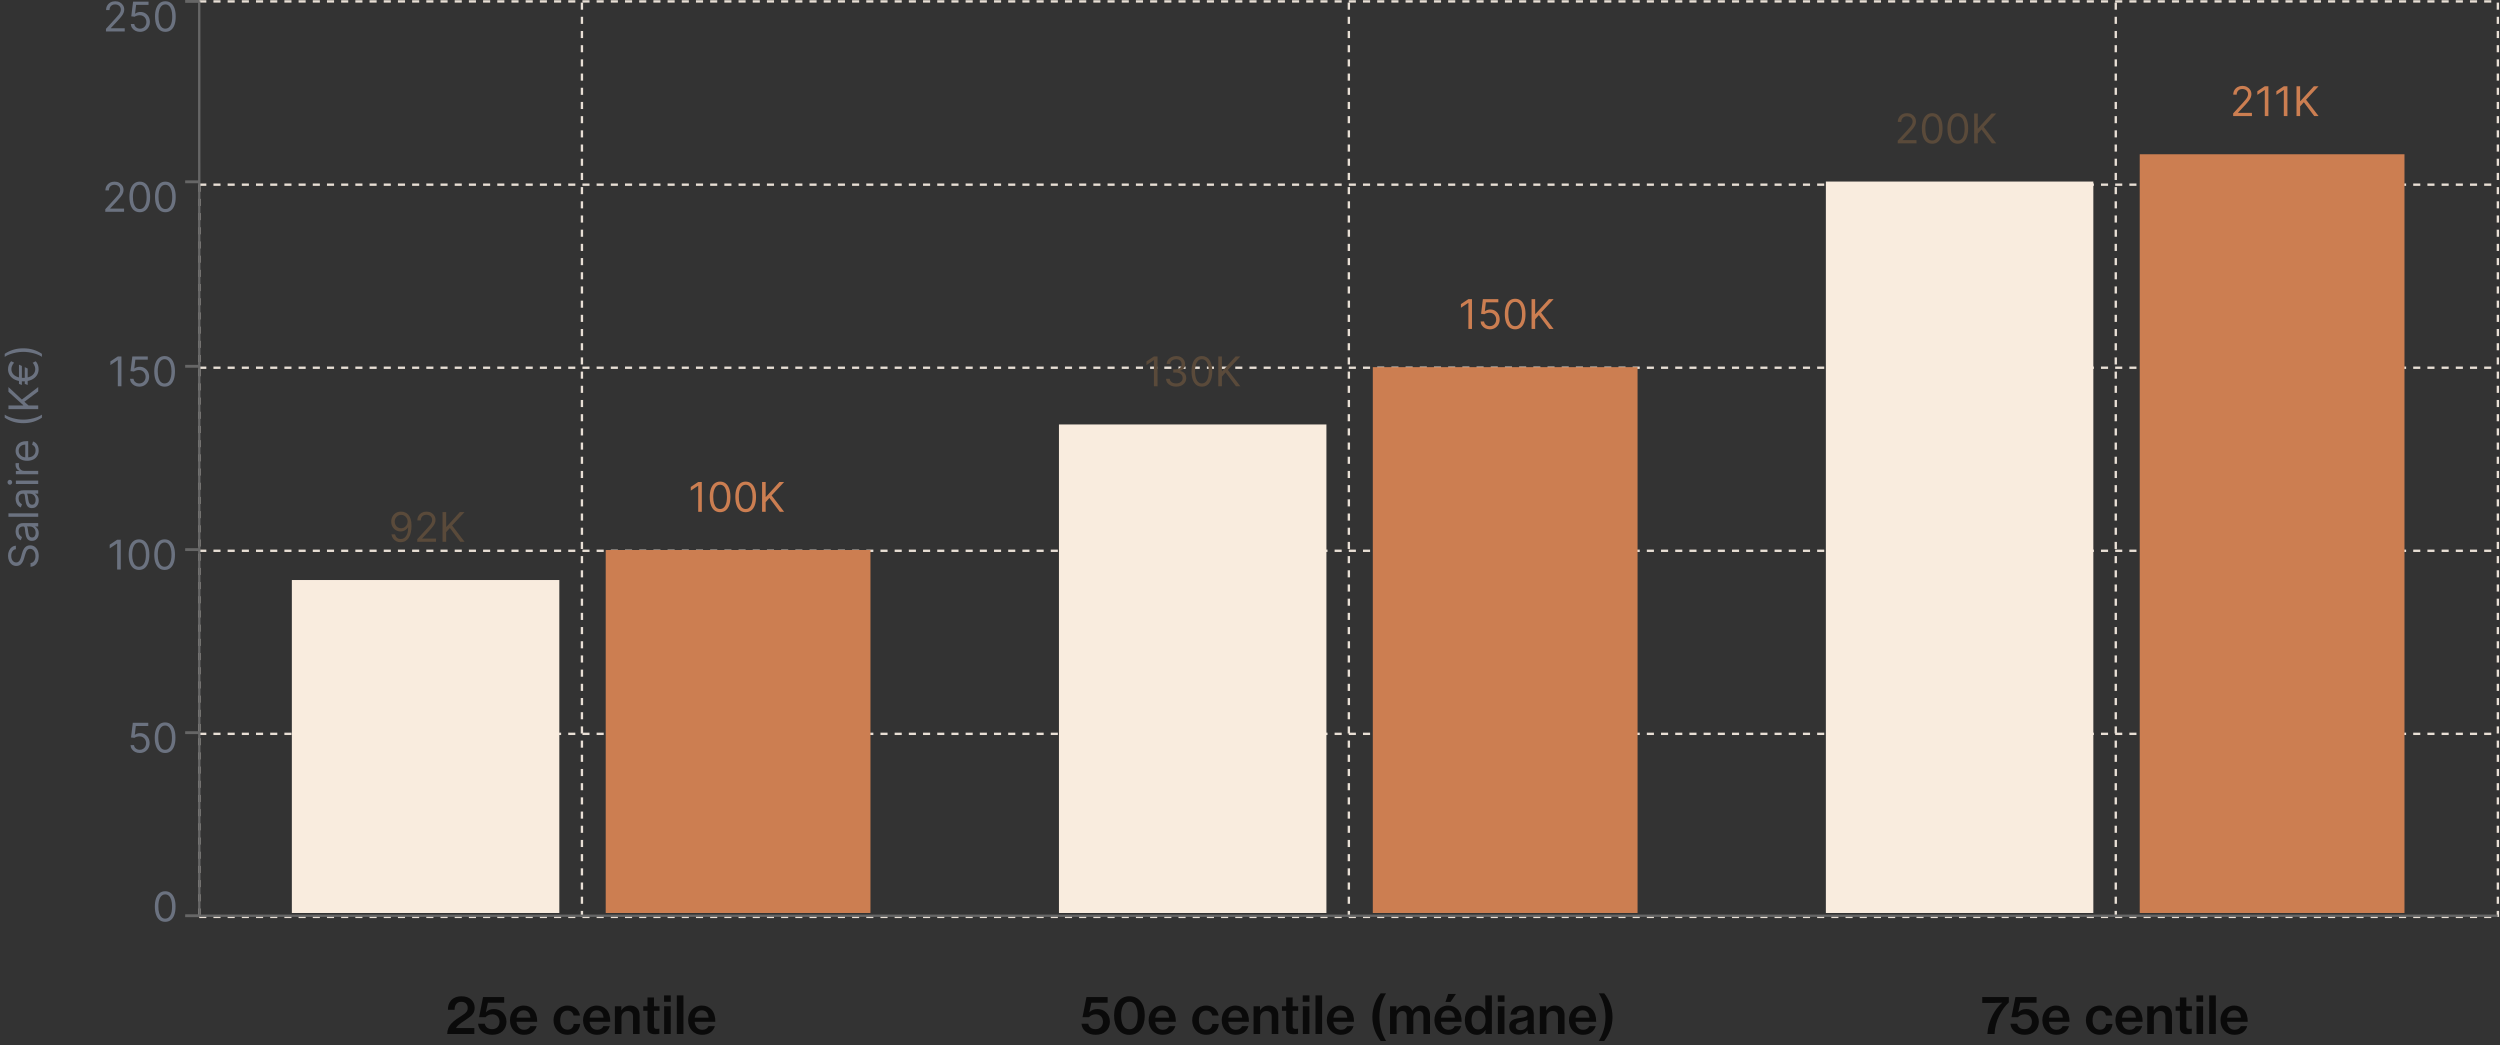
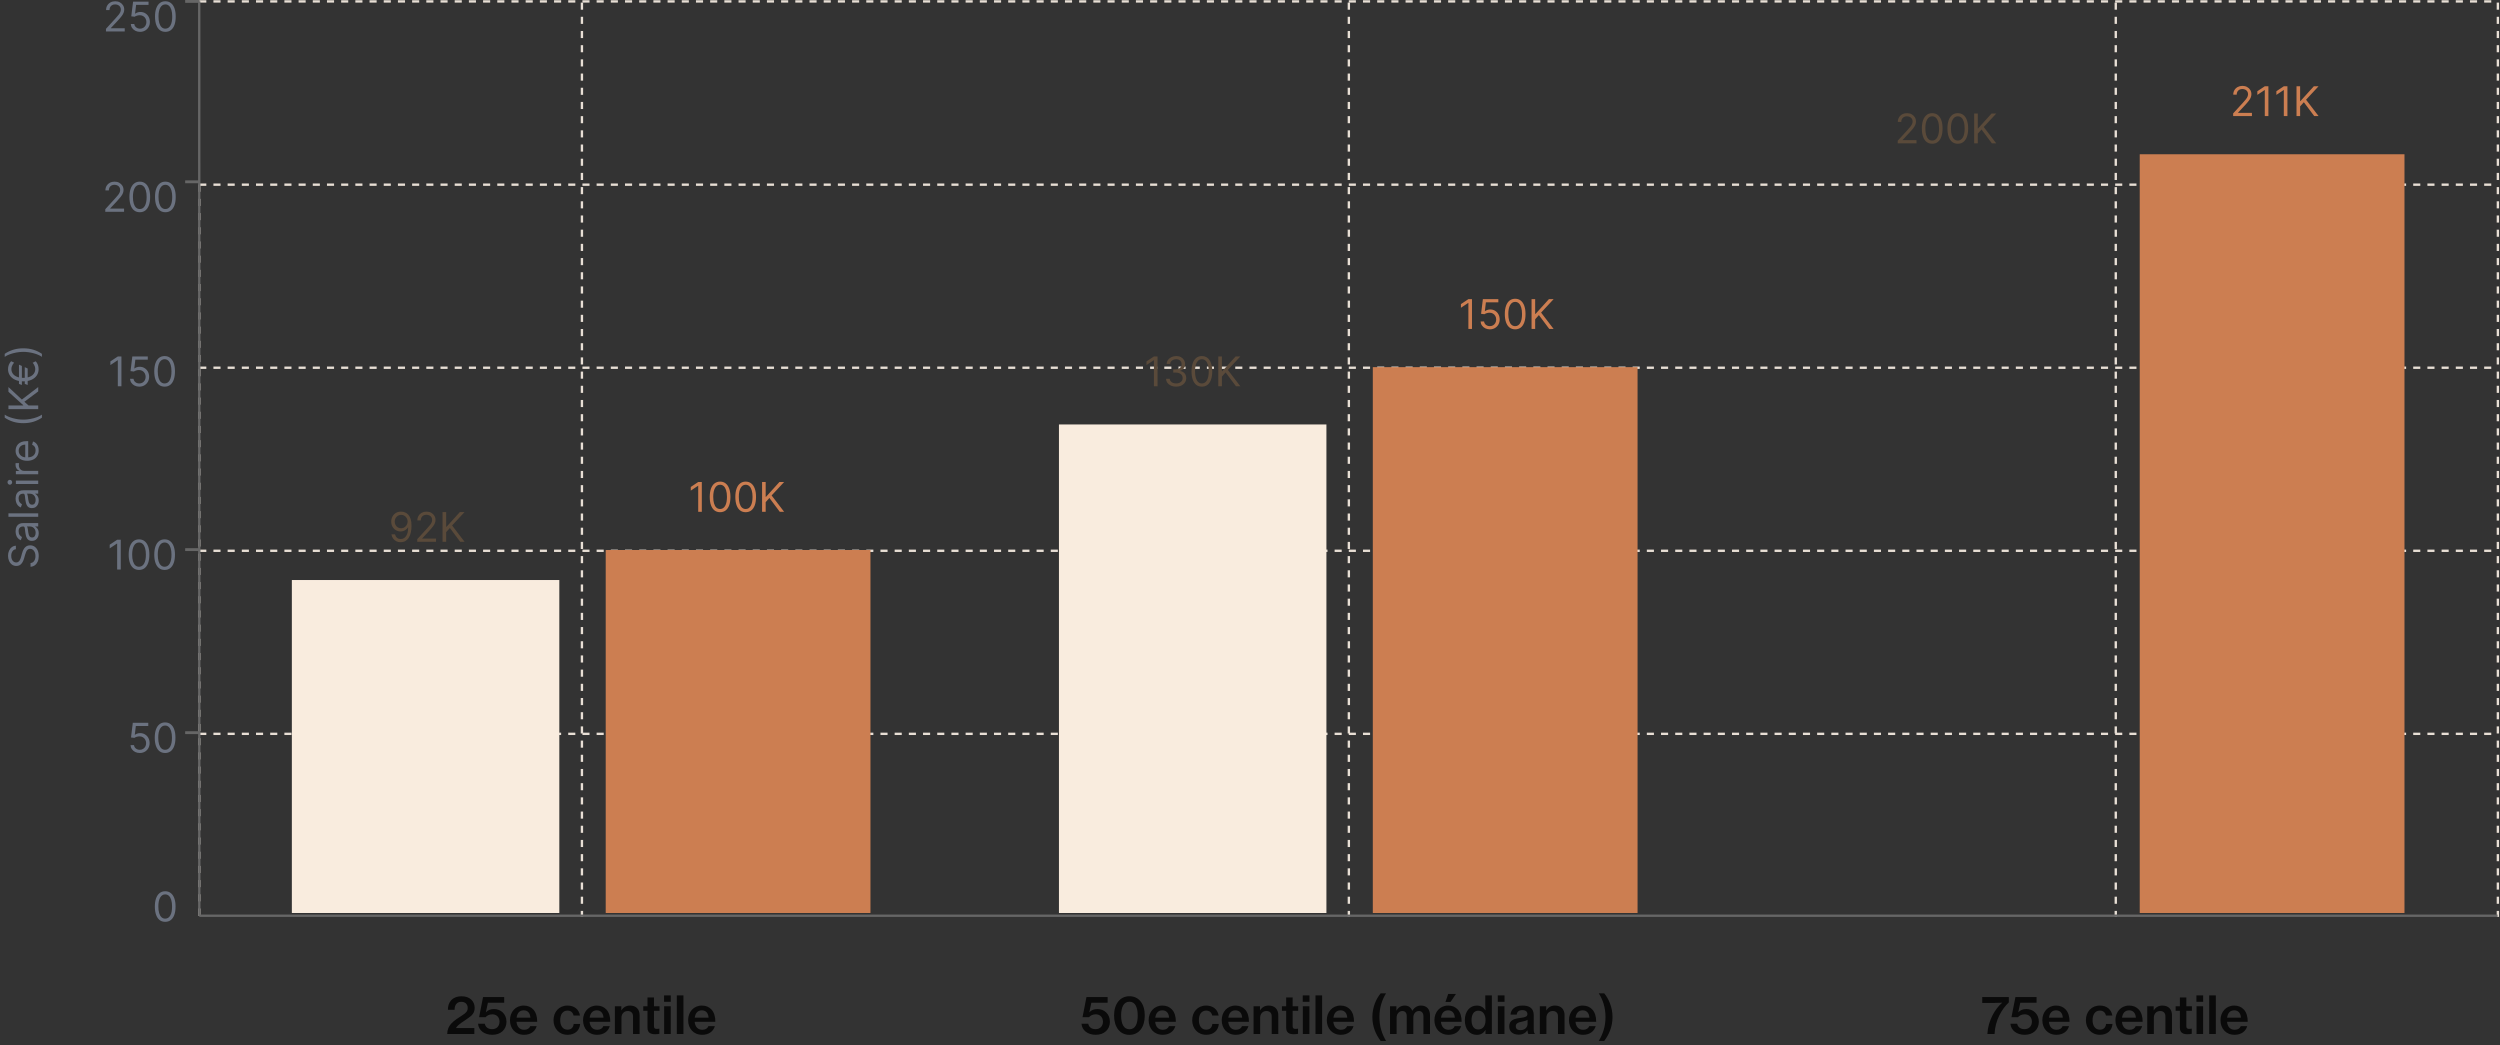
<svg xmlns="http://www.w3.org/2000/svg" width="916" height="383" viewBox="0 0 916 383" fill="none">
  <rect x="0" y="0" width="916" height="383" fill="#333333" stroke="none" />
-   <path d="M73 335.951H915.092" stroke="#E8DFD5" stroke-width="0.865" stroke-dasharray="2.6 2.6" />
  <path d="M73 268.878H915.092" stroke="#E8DFD5" stroke-width="0.865" stroke-dasharray="2.6 2.6" />
  <path d="M73 201.806H915.092" stroke="#E8DFD5" stroke-width="0.865" stroke-dasharray="2.6 2.6" />
  <path d="M73 134.733H915.092" stroke="#E8DFD5" stroke-width="0.865" stroke-dasharray="2.6 2.6" />
  <path d="M73 67.661H915.092" stroke="#E8DFD5" stroke-width="0.865" stroke-dasharray="2.6 2.6" />
  <path d="M73 0.521H915.092" stroke="#E8DFD5" stroke-width="0.865" stroke-dasharray="2.6 2.6" />
  <path d="M213.22 0.951V335.951" stroke="#E8DFD5" stroke-width="0.865" stroke-dasharray="2.6 2.6" />
  <path d="M494.22 0.951V335.951" stroke="#E8DFD5" stroke-width="0.865" stroke-dasharray="2.6 2.6" />
  <path d="M775.22 0.951V335.951" stroke="#E8DFD5" stroke-width="0.865" stroke-dasharray="2.6 2.6" />
  <path d="M73 67.661V335.951" stroke="#E8DFD5" stroke-width="0.865" stroke-dasharray="2.6 2.6" />
  <path d="M915.22 0.951V335.951" stroke="#E8DFD5" stroke-width="0.865" stroke-dasharray="2.6 2.6" />
  <path d="M73.024 335.52H915.116" stroke="#666666" stroke-width="0.865" />
  <path d="M73 0.521L73.024 335.521" stroke="#666666" stroke-width="0.865" />
-   <path d="M67.847 335.521H73.024" stroke="#666666" stroke-width="1.041" />
  <path d="M60.532 337.761C59.729 337.761 59.046 337.543 58.481 337.106C57.916 336.666 57.485 336.028 57.187 335.194C56.888 334.356 56.739 333.344 56.739 332.158C56.739 330.979 56.888 329.972 57.187 329.138C57.488 328.299 57.922 327.66 58.486 327.22C59.054 326.776 59.736 326.554 60.532 326.554C61.327 326.554 62.007 326.776 62.572 327.22C63.14 327.66 63.573 328.299 63.872 329.138C64.173 329.972 64.324 330.979 64.324 332.158C64.324 333.344 64.175 334.356 63.877 335.194C63.579 336.028 63.147 336.666 62.583 337.106C62.018 337.543 61.334 337.761 60.532 337.761ZM60.532 336.59C61.327 336.59 61.945 336.206 62.385 335.439C62.826 334.672 63.046 333.578 63.046 332.158C63.046 331.213 62.945 330.409 62.742 329.745C62.544 329.081 62.256 328.575 61.879 328.227C61.507 327.879 61.057 327.705 60.532 327.705C59.743 327.705 59.127 328.093 58.683 328.871C58.239 329.645 58.017 330.741 58.017 332.158C58.017 333.102 58.117 333.905 58.316 334.565C58.515 335.226 58.801 335.728 59.173 336.073C59.55 336.417 60.003 336.59 60.532 336.59Z" fill="#6B7280" />
  <path d="M67.847 268.448H73.024" stroke="#666666" stroke-width="1.041" />
  <path d="M51.217 275.898C50.592 275.898 50.029 275.774 49.529 275.525C49.028 275.277 48.627 274.936 48.325 274.503C48.023 274.069 47.858 273.576 47.829 273.022H49.108C49.157 273.515 49.381 273.924 49.779 274.247C50.18 274.566 50.66 274.726 51.217 274.726C51.664 274.726 52.062 274.622 52.41 274.412C52.762 274.203 53.037 273.915 53.236 273.549C53.438 273.18 53.539 272.763 53.539 272.297C53.539 271.821 53.435 271.397 53.225 271.024C53.019 270.648 52.735 270.351 52.373 270.135C52.011 269.918 51.597 269.808 51.132 269.804C50.798 269.801 50.455 269.852 50.104 269.959C49.752 270.062 49.463 270.195 49.236 270.358L48 270.209L48.66 264.84H54.328V266.012H49.768L49.385 269.229H49.449C49.672 269.052 49.953 268.904 50.29 268.787C50.628 268.67 50.979 268.611 51.345 268.611C52.013 268.611 52.607 268.771 53.129 269.091C53.655 269.407 54.067 269.84 54.365 270.39C54.667 270.941 54.818 271.569 54.818 272.276C54.818 272.972 54.662 273.593 54.349 274.14C54.04 274.684 53.614 275.113 53.071 275.429C52.527 275.742 51.91 275.898 51.217 275.898ZM60.492 275.898C59.69 275.898 59.006 275.68 58.441 275.243C57.877 274.803 57.445 274.165 57.147 273.331C56.849 272.493 56.7 271.481 56.7 270.294C56.7 269.116 56.849 268.109 57.147 267.274C57.449 266.436 57.882 265.797 58.447 265.357C59.015 264.913 59.697 264.691 60.492 264.691C61.288 264.691 61.968 264.913 62.532 265.357C63.1 265.797 63.534 266.436 63.832 267.274C64.134 268.109 64.285 269.116 64.285 270.294C64.285 271.481 64.136 272.493 63.837 273.331C63.539 274.165 63.108 274.803 62.543 275.243C61.978 275.68 61.295 275.898 60.492 275.898ZM60.492 274.726C61.288 274.726 61.906 274.343 62.346 273.576C62.786 272.809 63.006 271.715 63.006 270.294C63.006 269.35 62.905 268.546 62.703 267.881C62.504 267.217 62.216 266.711 61.84 266.363C61.467 266.015 61.018 265.841 60.492 265.841C59.704 265.841 59.088 266.23 58.644 267.008C58.2 267.782 57.978 268.878 57.978 270.294C57.978 271.239 58.077 272.042 58.276 272.702C58.475 273.363 58.761 273.865 59.134 274.21C59.51 274.554 59.963 274.726 60.492 274.726Z" fill="#6B7280" />
  <path d="M67.847 201.376H73.024" stroke="#666666" stroke-width="1.041" />
  <path d="M44.245 197.768V208.677H42.924V199.153H42.86L40.197 200.921V199.579L42.924 197.768H44.245ZM50.94 208.826C50.138 208.826 49.454 208.608 48.89 208.171C48.325 207.73 47.894 207.093 47.595 206.258C47.297 205.42 47.148 204.408 47.148 203.222C47.148 202.043 47.297 201.036 47.595 200.202C47.897 199.364 48.33 198.725 48.895 198.284C49.463 197.84 50.145 197.619 50.94 197.619C51.736 197.619 52.416 197.84 52.981 198.284C53.549 198.725 53.982 199.364 54.28 200.202C54.582 201.036 54.733 202.043 54.733 203.222C54.733 204.408 54.584 205.42 54.286 206.258C53.987 207.093 53.556 207.73 52.991 208.171C52.427 208.608 51.743 208.826 50.94 208.826ZM50.94 207.654C51.736 207.654 52.354 207.271 52.794 206.503C53.234 205.736 53.455 204.643 53.455 203.222C53.455 202.278 53.353 201.473 53.151 200.809C52.952 200.145 52.664 199.639 52.288 199.291C51.915 198.943 51.466 198.769 50.94 198.769C50.152 198.769 49.536 199.158 49.092 199.936C48.648 200.71 48.426 201.805 48.426 203.222C48.426 204.167 48.526 204.969 48.724 205.63C48.923 206.29 49.209 206.793 49.582 207.137C49.959 207.482 50.411 207.654 50.94 207.654ZM60.315 208.826C59.513 208.826 58.829 208.608 58.265 208.171C57.7 207.73 57.269 207.093 56.97 206.258C56.672 205.42 56.523 204.408 56.523 203.222C56.523 202.043 56.672 201.036 56.97 200.202C57.272 199.364 57.705 198.725 58.27 198.284C58.838 197.84 59.52 197.619 60.315 197.619C61.111 197.619 61.791 197.84 62.356 198.284C62.924 198.725 63.357 199.364 63.655 200.202C63.957 201.036 64.108 202.043 64.108 203.222C64.108 204.408 63.959 205.42 63.661 206.258C63.362 207.093 62.931 207.73 62.366 208.171C61.802 208.608 61.118 208.826 60.315 208.826ZM60.315 207.654C61.111 207.654 61.729 207.271 62.169 206.503C62.609 205.736 62.83 204.643 62.83 203.222C62.83 202.278 62.728 201.473 62.526 200.809C62.327 200.145 62.039 199.639 61.663 199.291C61.29 198.943 60.841 198.769 60.315 198.769C59.527 198.769 58.911 199.158 58.467 199.936C58.023 200.71 57.801 201.805 57.801 203.222C57.801 204.167 57.901 204.969 58.099 205.63C58.298 206.29 58.584 206.793 58.957 207.137C59.334 207.482 59.786 207.654 60.315 207.654Z" fill="#6B7280" />
-   <path d="M67.847 134.211H73.024" stroke="#666666" stroke-width="1.041" />
  <path d="M44.491 130.611V141.521H43.17V131.996H43.106L40.443 133.765V132.422L43.17 130.611H44.491ZM51.037 141.67C50.412 141.67 49.849 141.545 49.349 141.297C48.848 141.048 48.447 140.707 48.145 140.274C47.843 139.841 47.678 139.347 47.65 138.793H48.928C48.978 139.287 49.201 139.695 49.599 140.018C50 140.338 50.48 140.498 51.037 140.498C51.485 140.498 51.883 140.393 52.231 140.184C52.582 139.974 52.857 139.686 53.056 139.321C53.259 138.951 53.36 138.534 53.36 138.069C53.36 137.593 53.255 137.169 53.045 136.796C52.84 136.419 52.556 136.123 52.193 135.906C51.831 135.69 51.417 135.579 50.952 135.576C50.618 135.572 50.276 135.624 49.924 135.73C49.572 135.833 49.283 135.967 49.056 136.13L47.82 135.981L48.481 130.611H54.148V131.783H49.589L49.205 135.001H49.269C49.493 134.823 49.773 134.676 50.111 134.559C50.448 134.441 50.799 134.383 51.165 134.383C51.833 134.383 52.428 134.543 52.95 134.862C53.475 135.178 53.887 135.611 54.185 136.162C54.487 136.712 54.638 137.341 54.638 138.047C54.638 138.744 54.482 139.365 54.169 139.912C53.861 140.455 53.434 140.885 52.891 141.201C52.348 141.513 51.73 141.67 51.037 141.67ZM60.312 141.67C59.51 141.67 58.826 141.451 58.262 141.014C57.697 140.574 57.266 139.937 56.967 139.102C56.669 138.264 56.52 137.252 56.52 136.066C56.52 134.887 56.669 133.88 56.967 133.046C57.269 132.208 57.702 131.568 58.267 131.128C58.835 130.684 59.517 130.462 60.312 130.462C61.108 130.462 61.788 130.684 62.353 131.128C62.921 131.568 63.354 132.208 63.652 133.046C63.954 133.88 64.105 134.887 64.105 136.066C64.105 137.252 63.956 138.264 63.658 139.102C63.359 139.937 62.928 140.574 62.363 141.014C61.799 141.451 61.115 141.67 60.312 141.67ZM60.312 140.498C61.108 140.498 61.726 140.114 62.166 139.347C62.606 138.58 62.827 137.486 62.827 136.066C62.827 135.121 62.725 134.317 62.523 133.653C62.324 132.989 62.037 132.483 61.66 132.135C61.287 131.787 60.838 131.613 60.312 131.613C59.524 131.613 58.908 132.002 58.464 132.779C58.02 133.554 57.798 134.649 57.798 136.066C57.798 137.011 57.898 137.813 58.097 138.474C58.295 139.134 58.581 139.637 58.954 139.981C59.331 140.326 59.783 140.498 60.312 140.498Z" fill="#6B7280" />
  <path d="M67.847 66.612H73.024" stroke="#666666" stroke-width="1.041" />
  <path d="M67.847 0.521H73.024" stroke="#666666" stroke-width="1.041" />
  <path d="M38.575 77.612V76.653L42.175 72.712C42.598 72.25 42.946 71.849 43.219 71.508C43.493 71.163 43.695 70.84 43.827 70.538C43.962 70.233 44.029 69.913 44.029 69.58C44.029 69.196 43.937 68.864 43.752 68.584C43.571 68.303 43.322 68.086 43.006 67.934C42.69 67.781 42.335 67.705 41.941 67.705C41.522 67.705 41.156 67.792 40.844 67.966C40.535 68.136 40.295 68.376 40.125 68.685C39.958 68.994 39.874 69.356 39.874 69.771H38.617C38.617 69.132 38.765 68.571 39.059 68.088C39.354 67.605 39.755 67.229 40.263 66.959C40.775 66.689 41.348 66.554 41.984 66.554C42.623 66.554 43.189 66.689 43.683 66.959C44.176 67.229 44.564 67.593 44.844 68.051C45.125 68.509 45.265 69.019 45.265 69.58C45.265 69.981 45.192 70.373 45.047 70.757C44.904 71.137 44.656 71.561 44.301 72.03C43.949 72.495 43.461 73.063 42.836 73.734L40.386 76.355V76.44H45.457V77.612H38.575ZM51.215 77.761C50.412 77.761 49.729 77.543 49.164 77.106C48.599 76.666 48.168 76.028 47.87 75.194C47.571 74.356 47.422 73.344 47.422 72.158C47.422 70.979 47.571 69.972 47.87 69.138C48.172 68.299 48.605 67.66 49.169 67.22C49.738 66.776 50.419 66.554 51.215 66.554C52.01 66.554 52.69 66.776 53.255 67.22C53.823 67.66 54.256 68.299 54.555 69.138C54.856 69.972 55.008 70.979 55.008 72.158C55.008 73.344 54.858 74.356 54.56 75.194C54.262 76.028 53.83 76.666 53.266 77.106C52.701 77.543 52.017 77.761 51.215 77.761ZM51.215 76.59C52.01 76.59 52.628 76.206 53.069 75.439C53.509 74.672 53.729 73.578 53.729 72.158C53.729 71.213 53.628 70.409 53.425 69.745C53.227 69.081 52.939 68.575 52.562 68.227C52.19 67.879 51.74 67.705 51.215 67.705C50.426 67.705 49.81 68.094 49.367 68.871C48.923 69.645 48.701 70.741 48.701 72.158C48.701 73.102 48.8 73.905 48.999 74.565C49.198 75.226 49.484 75.728 49.856 76.073C50.233 76.417 50.686 76.59 51.215 76.59ZM60.59 77.761C59.787 77.761 59.104 77.543 58.539 77.106C57.974 76.666 57.543 76.028 57.245 75.194C56.946 74.356 56.797 73.344 56.797 72.158C56.797 70.979 56.946 69.972 57.245 69.138C57.547 68.299 57.98 67.66 58.544 67.22C59.113 66.776 59.794 66.554 60.59 66.554C61.385 66.554 62.065 66.776 62.63 67.22C63.198 67.66 63.631 68.299 63.93 69.138C64.231 69.972 64.382 70.979 64.382 72.158C64.382 73.344 64.233 74.356 63.935 75.194C63.637 76.028 63.205 76.666 62.641 77.106C62.076 77.543 61.392 77.761 60.59 77.761ZM60.59 76.59C61.385 76.59 62.003 76.206 62.444 75.439C62.884 74.672 63.104 73.578 63.104 72.158C63.104 71.213 63.003 70.409 62.8 69.745C62.602 69.081 62.314 68.575 61.938 68.227C61.565 67.879 61.115 67.705 60.59 67.705C59.801 67.705 59.185 68.094 58.742 68.871C58.298 69.645 58.076 70.741 58.076 72.158C58.076 73.102 58.175 73.905 58.374 74.565C58.573 75.226 58.859 75.728 59.231 76.073C59.608 76.417 60.061 76.59 60.59 76.59Z" fill="#6B7280" />
  <path d="M38.824 11.521V10.562L42.424 6.62C42.847 6.158 43.195 5.757 43.468 5.416C43.742 5.072 43.944 4.748 44.076 4.447C44.211 4.141 44.278 3.822 44.278 3.488C44.278 3.104 44.186 2.772 44.001 2.492C43.82 2.211 43.572 1.995 43.255 1.842C42.939 1.689 42.584 1.613 42.19 1.613C41.771 1.613 41.405 1.7 41.093 1.874C40.784 2.044 40.544 2.284 40.374 2.593C40.207 2.902 40.123 3.264 40.123 3.68H38.866C38.866 3.04 39.014 2.479 39.308 1.996C39.603 1.513 40.004 1.137 40.512 0.867C41.023 0.597 41.597 0.462 42.233 0.462C42.872 0.462 43.438 0.597 43.932 0.867C44.425 1.137 44.813 1.501 45.093 1.959C45.374 2.417 45.514 2.927 45.514 3.488C45.514 3.889 45.441 4.282 45.295 4.665C45.154 5.045 44.905 5.469 44.55 5.938C44.198 6.403 43.71 6.971 43.085 7.643L40.635 10.263V10.349H45.706V11.521H38.824ZM51.315 11.67C50.69 11.67 50.127 11.545 49.626 11.297C49.125 11.048 48.724 10.707 48.422 10.274C48.12 9.841 47.955 9.347 47.927 8.793H49.205C49.255 9.287 49.479 9.695 49.877 10.018C50.278 10.338 50.757 10.498 51.315 10.498C51.762 10.498 52.16 10.393 52.508 10.184C52.859 9.974 53.135 9.686 53.334 9.321C53.536 8.951 53.637 8.534 53.637 8.069C53.637 7.593 53.532 7.169 53.323 6.796C53.117 6.419 52.833 6.123 52.471 5.906C52.108 5.69 51.695 5.579 51.23 5.576C50.896 5.572 50.553 5.624 50.201 5.73C49.85 5.833 49.56 5.967 49.333 6.13L48.097 5.981L48.758 0.611H54.425V1.783H49.866L49.482 5.001H49.546C49.77 4.823 50.05 4.676 50.388 4.559C50.725 4.441 51.077 4.383 51.443 4.383C52.11 4.383 52.705 4.543 53.227 4.862C53.753 5.178 54.164 5.611 54.463 6.162C54.765 6.712 54.916 7.341 54.916 8.047C54.916 8.744 54.759 9.365 54.447 9.912C54.138 10.455 53.712 10.885 53.168 11.201C52.625 11.513 52.007 11.67 51.315 11.67ZM60.59 11.67C59.787 11.67 59.104 11.451 58.539 11.014C57.974 10.574 57.543 9.937 57.245 9.102C56.946 8.264 56.797 7.252 56.797 6.066C56.797 4.887 56.946 3.88 57.245 3.046C57.547 2.208 57.98 1.568 58.544 1.128C59.113 0.684 59.794 0.462 60.59 0.462C61.385 0.462 62.065 0.684 62.63 1.128C63.198 1.568 63.631 2.208 63.93 3.046C64.231 3.88 64.382 4.887 64.382 6.066C64.382 7.252 64.233 8.264 63.935 9.102C63.637 9.937 63.205 10.574 62.641 11.014C62.076 11.451 61.392 11.67 60.59 11.67ZM60.59 10.498C61.385 10.498 62.003 10.114 62.444 9.347C62.884 8.58 63.104 7.486 63.104 6.066C63.104 5.121 63.003 4.317 62.8 3.653C62.602 2.989 62.314 2.483 61.938 2.135C61.565 1.787 61.115 1.613 60.59 1.613C59.801 1.613 59.185 2.002 58.742 2.779C58.298 3.554 58.076 4.649 58.076 6.066C58.076 7.011 58.175 7.813 58.374 8.474C58.573 9.134 58.859 9.637 59.231 9.981C59.608 10.326 60.061 10.498 60.59 10.498Z" fill="#6B7280" />
  <path d="M5.818 201.234C5.278 201.297 4.859 201.557 4.561 202.011C4.263 202.466 4.114 203.023 4.114 203.684C4.114 204.167 4.192 204.589 4.348 204.952C4.504 205.31 4.719 205.591 4.993 205.793C5.266 205.992 5.577 206.092 5.925 206.092C6.216 206.092 6.466 206.022 6.676 205.884C6.882 205.742 7.054 205.561 7.192 205.34C7.327 205.12 7.439 204.889 7.528 204.648C7.613 204.407 7.683 204.185 7.736 203.982L8.034 202.874C8.109 202.59 8.212 202.274 8.343 201.926C8.474 201.574 8.654 201.239 8.881 200.919C9.105 200.596 9.392 200.33 9.744 200.12C10.095 199.911 10.527 199.806 11.038 199.806C11.628 199.806 12.161 199.96 12.636 200.269C13.112 200.575 13.49 201.022 13.771 201.612C14.052 202.198 14.192 202.91 14.192 203.748C14.192 204.529 14.066 205.206 13.814 205.777C13.561 206.345 13.21 206.793 12.759 207.12C12.308 207.443 11.784 207.626 11.188 207.668V206.305C11.599 206.269 11.94 206.131 12.21 205.889C12.477 205.644 12.675 205.335 12.807 204.962C12.935 204.586 12.999 204.181 12.999 203.748C12.999 203.244 12.917 202.791 12.754 202.389C12.587 201.988 12.356 201.67 12.061 201.436C11.763 201.202 11.415 201.084 11.017 201.084C10.655 201.084 10.36 201.186 10.133 201.388C9.906 201.59 9.721 201.857 9.579 202.187C9.437 202.517 9.312 202.874 9.206 203.258L8.822 204.6C8.577 205.452 8.228 206.127 7.773 206.624C7.319 207.121 6.724 207.37 5.989 207.37C5.378 207.37 4.845 207.205 4.391 206.875C3.933 206.541 3.577 206.093 3.325 205.532C3.07 204.968 2.942 204.337 2.942 203.641C2.942 202.938 3.068 202.313 3.32 201.766C3.569 201.219 3.909 200.786 4.343 200.467C4.776 200.143 5.268 199.973 5.818 199.955V201.234ZM14.192 195.397C14.192 195.915 14.094 196.386 13.899 196.808C13.7 197.231 13.414 197.567 13.041 197.815C12.665 198.064 12.21 198.188 11.678 198.188C11.209 198.188 10.829 198.096 10.538 197.911C10.243 197.726 10.012 197.48 9.845 197.171C9.678 196.862 9.554 196.521 9.472 196.148C9.387 195.771 9.32 195.393 9.27 195.013C9.206 194.516 9.158 194.113 9.126 193.804C9.091 193.492 9.032 193.264 8.95 193.122C8.869 192.977 8.727 192.904 8.524 192.904H8.482C7.956 192.904 7.548 193.048 7.256 193.335C6.965 193.619 6.82 194.051 6.82 194.63C6.82 195.23 6.951 195.7 7.214 196.041C7.477 196.382 7.757 196.622 8.055 196.76L7.629 197.954C7.132 197.741 6.745 197.456 6.468 197.101C6.188 196.743 5.992 196.352 5.882 195.93C5.768 195.503 5.712 195.084 5.712 194.672C5.712 194.41 5.744 194.108 5.808 193.767C5.868 193.422 5.994 193.09 6.186 192.771C6.377 192.448 6.667 192.18 7.054 191.966C7.441 191.753 7.96 191.647 8.609 191.647H14V192.904H12.892V192.968C13.07 193.053 13.26 193.195 13.462 193.394C13.664 193.593 13.837 193.857 13.979 194.188C14.121 194.518 14.192 194.921 14.192 195.397ZM13.062 195.205C13.062 194.708 12.965 194.289 12.77 193.948C12.574 193.604 12.322 193.344 12.013 193.17C11.704 192.993 11.379 192.904 11.038 192.904H9.888C9.952 192.957 10.01 193.074 10.064 193.256C10.113 193.433 10.158 193.639 10.197 193.873C10.232 194.104 10.264 194.33 10.293 194.55C10.318 194.767 10.339 194.942 10.357 195.077C10.399 195.404 10.468 195.709 10.564 195.993C10.657 196.274 10.797 196.501 10.985 196.675C11.17 196.846 11.422 196.931 11.742 196.931C12.178 196.931 12.508 196.769 12.732 196.446C12.952 196.119 13.062 195.706 13.062 195.205ZM3.091 188.095H14V189.352H3.091V188.095ZM14.192 183.385C14.192 183.904 14.094 184.374 13.899 184.797C13.7 185.219 13.414 185.555 13.041 185.803C12.665 186.052 12.21 186.176 11.678 186.176C11.209 186.176 10.829 186.084 10.538 185.899C10.243 185.715 10.012 185.468 9.845 185.159C9.678 184.85 9.554 184.509 9.472 184.136C9.387 183.76 9.32 183.382 9.27 183.002C9.206 182.504 9.158 182.101 9.126 181.792C9.091 181.48 9.032 181.253 8.95 181.111C8.869 180.965 8.727 180.892 8.524 180.892H8.482C7.956 180.892 7.548 181.036 7.256 181.324C6.965 181.608 6.82 182.039 6.82 182.618C6.82 183.218 6.951 183.689 7.214 184.03C7.477 184.371 7.757 184.61 8.055 184.749L7.629 185.942C7.132 185.729 6.745 185.445 6.468 185.09C6.188 184.731 5.992 184.34 5.882 183.918C5.768 183.492 5.712 183.073 5.712 182.661C5.712 182.398 5.744 182.096 5.808 181.755C5.868 181.411 5.994 181.079 6.186 180.759C6.377 180.436 6.667 180.168 7.054 179.955C7.441 179.742 7.96 179.635 8.609 179.635H14V180.892H12.892V180.956C13.07 181.041 13.26 181.183 13.462 181.382C13.664 181.581 13.837 181.846 13.979 182.176C14.121 182.506 14.192 182.909 14.192 183.385ZM13.062 183.193C13.062 182.696 12.965 182.277 12.77 181.936C12.574 181.592 12.322 181.333 12.013 181.159C11.704 180.981 11.379 180.892 11.038 180.892H9.888C9.952 180.945 10.01 181.063 10.064 181.244C10.113 181.421 10.158 181.627 10.197 181.862C10.232 182.093 10.264 182.318 10.293 182.538C10.318 182.755 10.339 182.931 10.357 183.066C10.399 183.392 10.468 183.698 10.564 183.982C10.657 184.262 10.797 184.49 10.985 184.664C11.17 184.834 11.422 184.919 11.742 184.919C12.178 184.919 12.508 184.758 12.732 184.434C12.952 184.108 13.062 183.694 13.062 183.193ZM14 177.341H5.818V176.084H14V177.341ZM4.455 176.701C4.455 176.946 4.371 177.158 4.204 177.335C4.037 177.509 3.837 177.596 3.602 177.596C3.368 177.596 3.167 177.509 3 177.335C2.833 177.158 2.75 176.946 2.75 176.701C2.75 176.456 2.833 176.247 3 176.073C3.167 175.895 3.368 175.807 3.602 175.807C3.837 175.807 4.037 175.895 4.204 176.073C4.371 176.247 4.455 176.456 4.455 176.701ZM14 173.781H5.818V172.567H7.054V172.481C6.649 172.332 6.321 172.062 6.069 171.672C5.816 171.281 5.69 170.841 5.69 170.351C5.69 170.258 5.692 170.143 5.696 170.004C5.699 169.866 5.705 169.761 5.712 169.69H6.99C6.979 169.733 6.963 169.83 6.942 169.983C6.917 170.132 6.905 170.29 6.905 170.457C6.905 170.855 6.988 171.21 7.155 171.523C7.319 171.831 7.546 172.077 7.837 172.258C8.125 172.435 8.453 172.524 8.822 172.524H14V173.781ZM14.171 165.019C14.171 165.807 13.996 166.487 13.648 167.059C13.297 167.627 12.807 168.066 12.178 168.374C11.546 168.68 10.811 168.833 9.973 168.833C9.135 168.833 8.396 168.68 7.757 168.374C7.114 168.066 6.614 167.636 6.255 167.085C5.893 166.531 5.712 165.885 5.712 165.146C5.712 164.72 5.783 164.3 5.925 163.884C6.067 163.469 6.298 163.09 6.617 162.749C6.933 162.409 7.352 162.137 7.874 161.934C8.396 161.732 9.039 161.631 9.803 161.631H10.335L10.335 167.938H9.249L9.249 162.909C8.787 162.909 8.375 163.002 8.013 163.186C7.651 163.367 7.365 163.627 7.155 163.964C6.946 164.298 6.841 164.692 6.841 165.146C6.841 165.647 6.965 166.08 7.214 166.446C7.459 166.808 7.778 167.087 8.173 167.282C8.567 167.478 8.989 167.575 9.44 167.575H10.165C10.783 167.575 11.306 167.469 11.736 167.256C12.162 167.039 12.487 166.739 12.711 166.356C12.931 165.972 13.041 165.526 13.041 165.019C13.041 164.688 12.995 164.39 12.903 164.124C12.807 163.854 12.665 163.621 12.477 163.426C12.285 163.231 12.047 163.08 11.763 162.973L12.104 161.759C12.516 161.887 12.878 162.101 13.19 162.403C13.499 162.705 13.741 163.078 13.915 163.522C14.085 163.966 14.171 164.465 14.171 165.019ZM8.545 155.052C7.203 155.052 5.969 154.878 4.843 154.53C3.714 154.179 2.675 153.678 1.727 153.028L1.727 151.92C2.079 152.176 2.512 152.416 3.027 152.639C3.538 152.86 4.101 153.053 4.716 153.22C5.326 153.387 5.958 153.518 6.612 153.614C7.265 153.706 7.91 153.753 8.545 153.753C9.391 153.753 10.248 153.671 11.118 153.508C11.988 153.344 12.796 153.124 13.542 152.847C14.288 152.57 14.895 152.261 15.364 151.92V153.028C14.415 153.678 13.379 154.179 12.253 154.53C11.124 154.878 9.888 155.052 8.545 155.052ZM14 149.895H3.091V148.574H8.503V148.446L3.091 143.545V141.82L8.013 146.4L14 141.82V143.418L8.929 147.21L10.463 148.574H14V149.895ZM6.947 133.611L8.013 134.101L8.013 141.047L6.947 140.664V133.611ZM9.078 134.527L10.143 135.017L10.143 141.047L9.078 140.664L9.078 134.527ZM4.071 132.354L5.179 132.865C4.973 133.093 4.795 133.332 4.646 133.584C4.497 133.837 4.382 134.101 4.3 134.378C4.218 134.655 4.178 134.946 4.178 135.252C4.178 135.855 4.344 136.399 4.678 136.882C5.012 137.365 5.504 137.746 6.154 138.027C6.804 138.307 7.601 138.448 8.545 138.448C9.49 138.448 10.287 138.307 10.937 138.027C11.587 137.746 12.079 137.365 12.413 136.882C12.746 136.399 12.913 135.855 12.913 135.252C12.913 134.939 12.873 134.644 12.791 134.367C12.709 134.087 12.597 133.826 12.455 133.584C12.313 133.339 12.153 133.114 11.976 132.908L13.084 132.375C13.435 132.748 13.702 133.185 13.883 133.686C14.06 134.186 14.149 134.708 14.149 135.252C14.149 136.125 13.922 136.899 13.467 137.574C13.013 138.245 12.367 138.773 11.528 139.156C10.69 139.536 9.696 139.726 8.545 139.726C7.395 139.726 6.401 139.536 5.562 139.156C4.724 138.773 4.078 138.245 3.624 137.574C3.169 136.899 2.942 136.125 2.942 135.252C2.942 134.687 3.039 134.16 3.235 133.67C3.43 133.176 3.709 132.737 4.071 132.354ZM8.545 127.62C9.888 127.62 11.124 127.796 12.253 128.147C13.379 128.495 14.415 128.994 15.364 129.644V130.752C15.012 130.496 14.579 130.258 14.064 130.038C13.553 129.814 12.992 129.619 12.381 129.452C11.766 129.285 11.133 129.156 10.479 129.063C9.822 128.968 9.178 128.92 8.545 128.92C7.7 128.92 6.843 129.001 5.973 129.165C5.103 129.328 4.295 129.548 3.549 129.825C2.803 130.102 2.196 130.411 1.727 130.752L1.727 129.644C2.675 128.994 3.714 128.495 4.843 128.147C5.969 127.796 7.203 127.62 8.545 127.62Z" fill="#6B7280" />
  <path d="M146.989 187.462C147.436 187.466 147.883 187.551 148.331 187.718C148.778 187.885 149.187 188.162 149.556 188.549C149.925 188.932 150.222 189.456 150.446 190.12C150.669 190.784 150.781 191.617 150.781 192.619C150.781 193.588 150.689 194.449 150.504 195.202C150.323 195.951 150.06 196.583 149.716 197.098C149.375 197.613 148.959 198.004 148.469 198.27C147.983 198.536 147.432 198.67 146.818 198.67C146.207 198.67 145.662 198.549 145.183 198.307C144.707 198.062 144.316 197.723 144.011 197.29C143.709 196.853 143.515 196.347 143.43 195.772H144.73C144.847 196.273 145.08 196.686 145.428 197.013C145.779 197.336 146.243 197.498 146.818 197.498C147.66 197.498 148.324 197.13 148.81 196.395C149.3 195.66 149.545 194.621 149.545 193.279H149.46C149.261 193.577 149.025 193.835 148.752 194.051C148.478 194.268 148.175 194.435 147.841 194.552C147.507 194.669 147.152 194.728 146.775 194.728C146.15 194.728 145.577 194.573 145.055 194.264C144.536 193.952 144.121 193.524 143.808 192.981C143.5 192.434 143.345 191.809 143.345 191.106C143.345 190.438 143.494 189.827 143.792 189.273C144.094 188.716 144.517 188.272 145.06 187.942C145.607 187.611 146.25 187.452 146.989 187.462ZM146.989 188.634C146.541 188.634 146.138 188.746 145.779 188.97C145.424 189.19 145.142 189.488 144.932 189.865C144.726 190.237 144.623 190.651 144.623 191.106C144.623 191.56 144.723 191.974 144.922 192.347C145.124 192.716 145.399 193.011 145.747 193.231C146.099 193.448 146.498 193.556 146.946 193.556C147.283 193.556 147.598 193.49 147.889 193.359C148.18 193.224 148.434 193.041 148.65 192.81C148.871 192.576 149.043 192.311 149.167 192.017C149.291 191.718 149.354 191.408 149.354 191.084C149.354 190.658 149.251 190.259 149.045 189.886C148.842 189.513 148.562 189.211 148.203 188.98C147.848 188.75 147.443 188.634 146.989 188.634ZM152.876 198.521V197.562L156.477 193.62C156.899 193.158 157.247 192.757 157.521 192.416C157.794 192.072 157.997 191.748 158.128 191.447C158.263 191.141 158.33 190.822 158.33 190.488C158.33 190.104 158.238 189.772 158.053 189.492C157.872 189.211 157.624 188.995 157.308 188.842C156.992 188.689 156.636 188.613 156.242 188.613C155.823 188.613 155.458 188.7 155.145 188.874C154.836 189.044 154.596 189.284 154.426 189.593C154.259 189.902 154.176 190.264 154.176 190.68H152.918C152.918 190.04 153.066 189.479 153.361 188.996C153.655 188.513 154.057 188.137 154.564 187.867C155.076 187.597 155.649 187.462 156.285 187.462C156.924 187.462 157.491 187.597 157.984 187.867C158.478 188.137 158.865 188.501 159.145 188.959C159.426 189.417 159.566 189.927 159.566 190.488C159.566 190.889 159.493 191.282 159.348 191.665C159.206 192.045 158.957 192.469 158.602 192.938C158.25 193.403 157.762 193.972 157.137 194.643L154.687 197.263V197.349H159.758V198.521H152.876ZM162.15 198.521V187.611H163.471V193.023H163.598L168.499 187.611H170.225L165.644 192.533L170.225 198.521H168.627L164.834 193.449L163.471 194.984V198.521H162.15Z" fill="#5A4A3A" />
  <rect x="106.936" y="212.521" width="98" height="122" fill="#F9ECDE" />
  <path d="M257.146 176.611V187.521H255.825V177.996H255.761L253.098 179.765V178.422L255.825 176.611H257.146ZM263.842 187.67C263.039 187.67 262.356 187.451 261.791 187.014C261.226 186.574 260.795 185.937 260.497 185.102C260.198 184.264 260.049 183.252 260.049 182.066C260.049 180.887 260.198 179.88 260.497 179.046C260.798 178.208 261.232 177.568 261.796 177.128C262.365 176.684 263.046 176.462 263.842 176.462C264.637 176.462 265.317 176.684 265.882 177.128C266.45 177.568 266.883 178.208 267.182 179.046C267.483 179.88 267.634 180.887 267.634 182.066C267.634 183.252 267.485 184.264 267.187 185.102C266.889 185.937 266.457 186.574 265.893 187.014C265.328 187.451 264.644 187.67 263.842 187.67ZM263.842 186.498C264.637 186.498 265.255 186.114 265.695 185.347C266.136 184.58 266.356 183.486 266.356 182.066C266.356 181.121 266.255 180.317 266.052 179.653C265.854 178.989 265.566 178.483 265.189 178.135C264.817 177.787 264.367 177.613 263.842 177.613C263.053 177.613 262.437 178.002 261.993 178.779C261.55 179.554 261.328 180.649 261.328 182.066C261.328 183.011 261.427 183.813 261.626 184.474C261.825 185.134 262.111 185.637 262.483 185.981C262.86 186.326 263.313 186.498 263.842 186.498ZM273.217 187.67C272.414 187.67 271.731 187.451 271.166 187.014C270.601 186.574 270.17 185.937 269.872 185.102C269.573 184.264 269.424 183.252 269.424 182.066C269.424 180.887 269.573 179.88 269.872 179.046C270.173 178.208 270.607 177.568 271.171 177.128C271.74 176.684 272.421 176.462 273.217 176.462C274.012 176.462 274.692 176.684 275.257 177.128C275.825 177.568 276.258 178.208 276.557 179.046C276.858 179.88 277.009 180.887 277.009 182.066C277.009 183.252 276.86 184.264 276.562 185.102C276.264 185.937 275.832 186.574 275.268 187.014C274.703 187.451 274.019 187.67 273.217 187.67ZM273.217 186.498C274.012 186.498 274.63 186.114 275.07 185.347C275.511 184.58 275.731 183.486 275.731 182.066C275.731 181.121 275.63 180.317 275.427 179.653C275.229 178.989 274.941 178.483 274.564 178.135C274.192 177.787 273.742 177.613 273.217 177.613C272.428 177.613 271.812 178.002 271.368 178.779C270.925 179.554 270.703 180.649 270.703 182.066C270.703 183.011 270.802 183.813 271.001 184.474C271.2 185.134 271.486 185.637 271.858 185.981C272.235 186.326 272.688 186.498 273.217 186.498ZM279.225 187.521V176.611H280.546V182.023H280.674L285.575 176.611H287.301L282.72 181.533L287.301 187.521H285.703L281.91 182.449L280.546 183.984V187.521H279.225Z" fill="#CC7E51" />
  <rect x="221.936" y="201.521" width="97" height="133" fill="#CC7E51" />
  <path d="M424.123 130.611V141.521H422.802V131.996H422.738L420.074 133.765V132.422L422.802 130.611H424.123ZM430.946 141.67C430.243 141.67 429.616 141.549 429.066 141.307C428.519 141.066 428.084 140.73 427.761 140.301C427.441 139.867 427.267 139.365 427.239 138.793H428.581C428.61 139.145 428.73 139.448 428.943 139.704C429.156 139.956 429.435 140.152 429.78 140.29C430.124 140.429 430.506 140.498 430.925 140.498C431.394 140.498 431.809 140.416 432.171 140.253C432.534 140.089 432.818 139.862 433.024 139.571C433.23 139.28 433.333 138.942 433.333 138.559C433.333 138.158 433.233 137.804 433.034 137.499C432.835 137.19 432.544 136.948 432.161 136.774C431.777 136.6 431.308 136.513 430.754 136.513H429.881V135.342H430.754C431.188 135.342 431.568 135.263 431.894 135.107C432.225 134.951 432.482 134.731 432.667 134.447C432.855 134.163 432.949 133.829 432.949 133.445C432.949 133.076 432.867 132.755 432.704 132.481C432.541 132.208 432.31 131.995 432.012 131.842C431.717 131.689 431.369 131.613 430.968 131.613C430.591 131.613 430.236 131.682 429.902 131.821C429.572 131.956 429.302 132.153 429.093 132.412C428.883 132.668 428.769 132.976 428.752 133.339H427.473C427.494 132.767 427.667 132.266 427.99 131.837C428.313 131.403 428.736 131.066 429.258 130.824C429.783 130.583 430.36 130.462 430.989 130.462C431.664 130.462 432.242 130.599 432.725 130.872C433.208 131.142 433.579 131.499 433.839 131.943C434.098 132.387 434.227 132.866 434.227 133.381C434.227 133.996 434.066 134.519 433.743 134.953C433.423 135.386 432.988 135.686 432.438 135.853V135.938C433.127 136.052 433.665 136.345 434.052 136.817C434.439 137.286 434.632 137.866 434.632 138.559C434.632 139.152 434.471 139.685 434.148 140.157C433.828 140.626 433.391 140.995 432.837 141.265C432.283 141.535 431.653 141.67 430.946 141.67ZM440.369 141.67C439.567 141.67 438.883 141.451 438.318 141.014C437.754 140.574 437.322 139.937 437.024 139.102C436.726 138.264 436.577 137.252 436.577 136.066C436.577 134.887 436.726 133.88 437.024 133.046C437.326 132.208 437.759 131.568 438.324 131.128C438.892 130.684 439.574 130.462 440.369 130.462C441.165 130.462 441.845 130.684 442.409 131.128C442.977 131.568 443.411 132.208 443.709 133.046C444.011 133.88 444.162 134.887 444.162 136.066C444.162 137.252 444.013 138.264 443.714 139.102C443.416 139.937 442.985 140.574 442.42 141.014C441.855 141.451 441.172 141.67 440.369 141.67ZM440.369 140.498C441.165 140.498 441.782 140.114 442.223 139.347C442.663 138.58 442.883 137.486 442.883 136.066C442.883 135.121 442.782 134.317 442.58 133.653C442.381 132.989 442.093 132.483 441.717 132.135C441.344 131.787 440.895 131.613 440.369 131.613C439.581 131.613 438.965 132.002 438.521 132.779C438.077 133.554 437.855 134.649 437.855 136.066C437.855 137.011 437.954 137.813 438.153 138.474C438.352 139.134 438.638 139.637 439.011 139.981C439.387 140.326 439.84 140.498 440.369 140.498ZM446.378 141.521V130.611H447.699V136.023H447.827L452.727 130.611H454.453L449.872 135.533L454.453 141.521H452.855L449.062 136.449L447.699 137.984V141.521H446.378Z" fill="#5A4A3A" />
  <rect x="388" y="155.521" width="98" height="179" fill="#F9ECDE" />
  <path d="M539.335 109.611V120.521H538.014V110.996H537.95L535.287 112.765V111.422L538.014 109.611H539.335ZM545.882 120.67C545.257 120.67 544.694 120.545 544.193 120.297C543.692 120.048 543.291 119.707 542.989 119.274C542.687 118.841 542.522 118.347 542.494 117.793H543.772C543.822 118.287 544.046 118.695 544.443 119.018C544.845 119.338 545.324 119.498 545.882 119.498C546.329 119.498 546.727 119.393 547.075 119.184C547.426 118.974 547.702 118.686 547.9 118.321C548.103 117.951 548.204 117.534 548.204 117.069C548.204 116.593 548.099 116.169 547.89 115.796C547.684 115.419 547.4 115.123 547.038 114.906C546.675 114.69 546.262 114.579 545.796 114.576C545.463 114.572 545.12 114.624 544.768 114.73C544.417 114.833 544.127 114.967 543.9 115.13L542.664 114.981L543.325 109.611H548.992V110.783H544.433L544.049 114.001H544.113C544.337 113.823 544.617 113.676 544.955 113.559C545.292 113.441 545.644 113.383 546.009 113.383C546.677 113.383 547.272 113.543 547.794 113.862C548.319 114.178 548.731 114.611 549.03 115.162C549.332 115.712 549.482 116.341 549.482 117.047C549.482 117.744 549.326 118.365 549.014 118.912C548.705 119.455 548.279 119.885 547.735 120.201C547.192 120.513 546.574 120.67 545.882 120.67ZM555.157 120.67C554.354 120.67 553.671 120.451 553.106 120.014C552.541 119.574 552.11 118.937 551.812 118.102C551.513 117.264 551.364 116.252 551.364 115.066C551.364 113.887 551.513 112.88 551.812 112.046C552.113 111.208 552.547 110.568 553.111 110.128C553.679 109.684 554.361 109.462 555.157 109.462C555.952 109.462 556.632 109.684 557.197 110.128C557.765 110.568 558.198 111.208 558.497 112.046C558.798 112.88 558.949 113.887 558.949 115.066C558.949 116.252 558.8 117.264 558.502 118.102C558.204 118.937 557.772 119.574 557.208 120.014C556.643 120.451 555.959 120.67 555.157 120.67ZM555.157 119.498C555.952 119.498 556.57 119.114 557.01 118.347C557.451 117.58 557.671 116.486 557.671 115.066C557.671 114.121 557.57 113.317 557.367 112.653C557.168 111.989 556.881 111.483 556.504 111.135C556.132 110.787 555.682 110.613 555.157 110.613C554.368 110.613 553.752 111.002 553.308 111.779C552.864 112.554 552.643 113.649 552.643 115.066C552.643 116.011 552.742 116.813 552.941 117.474C553.14 118.134 553.426 118.637 553.798 118.981C554.175 119.326 554.628 119.498 555.157 119.498ZM561.165 120.521V109.611H562.486V115.023H562.614L567.515 109.611H569.241L564.66 114.533L569.241 120.521H567.643L563.85 115.449L562.486 116.984V120.521H561.165Z" fill="#CC7E51" />
  <rect x="503" y="134.521" width="97" height="200" fill="#CC7E51" />
  <path d="M818.223 42.52V41.562L821.824 37.62C822.246 37.158 822.594 36.757 822.868 36.416C823.141 36.072 823.344 35.748 823.475 35.447C823.61 35.141 823.678 34.822 823.678 34.488C823.678 34.104 823.585 33.772 823.401 33.492C823.219 33.211 822.971 32.995 822.655 32.842C822.339 32.689 821.984 32.613 821.589 32.613C821.17 32.613 820.805 32.7 820.492 32.874C820.183 33.044 819.944 33.284 819.773 33.593C819.606 33.902 819.523 34.264 819.523 34.68H818.266C818.266 34.04 818.413 33.479 818.708 32.996C819.002 32.513 819.404 32.137 819.912 31.867C820.423 31.597 820.996 31.462 821.632 31.462C822.271 31.462 822.838 31.597 823.331 31.867C823.825 32.137 824.212 32.501 824.493 32.959C824.773 33.417 824.913 33.927 824.913 34.488C824.913 34.889 824.841 35.282 824.695 35.665C824.553 36.045 824.304 36.469 823.949 36.938C823.598 37.403 823.109 37.971 822.484 38.643L820.034 41.263V41.349H825.105V42.52H818.223ZM831.14 31.611V42.52H829.819V32.996H829.755L827.092 34.765V33.422L829.819 31.611H831.14ZM838.113 31.611V42.52H836.792V32.996H836.728L834.065 34.765V33.422L836.792 31.611H838.113ZM841.442 42.52V31.611H842.763V37.023H842.891L847.792 31.611H849.517L844.936 36.533L849.517 42.52H847.919L844.127 37.45L842.763 38.984V42.52H841.442Z" fill="#CC7E51" />
  <rect x="784" y="56.52" width="97" height="278" fill="#CC7E51" />
  <path d="M163.846 378.85C163.903 377.197 164.435 376.076 165.29 375.107C166.43 373.834 168.045 372.884 169.375 372.01C170.629 371.212 171.37 370.566 171.37 369.331C171.37 367.982 170.496 367.07 169.052 367.07C168.254 367.07 167.665 367.317 167.247 367.792C166.772 368.305 166.563 369.027 166.563 369.996H164.112C164.112 368.552 164.473 367.526 165.176 366.652C165.993 365.645 167.38 365.037 169.185 365.037C172.149 365.037 173.916 366.861 173.916 369.274C173.916 371.269 172.776 372.219 171.294 373.207C169.888 374.29 167.931 375.221 167.114 376.589V376.684H173.802V378.85H163.846ZM180.405 379.154C177.441 379.154 175.351 377.501 175.161 375.107H177.631C177.878 376.285 178.771 377.083 180.329 377.083C181.944 377.083 183.027 375.981 183.027 374.347C183.027 372.656 181.868 371.649 180.424 371.649C179.208 371.649 178.372 372.143 177.916 372.713H175.541L176.985 365.322H184.737V367.393H178.771L178.03 370.87H178.068C178.771 370.129 179.664 369.711 181.032 369.711C183.407 369.711 185.573 371.459 185.573 374.366C185.573 377.292 183.388 379.154 180.405 379.154ZM192.02 379.154C188.79 379.154 186.852 376.798 186.852 373.796C186.852 370.775 188.885 368.438 191.887 368.438C193.369 368.438 194.528 368.951 195.383 369.863C196.371 370.908 196.846 372.504 196.827 374.385H189.246C189.417 376.133 190.348 377.311 192.039 377.311C193.198 377.311 193.958 376.817 194.281 375.981H196.637C196.143 377.805 194.509 379.154 192.02 379.154ZM191.887 370.186C190.31 370.186 189.493 371.269 189.284 372.865H194.338C194.243 371.193 193.35 370.186 191.887 370.186ZM207.958 379.154C204.823 379.154 202.809 376.798 202.809 373.796C202.809 370.775 204.804 368.438 207.92 368.438C210.504 368.438 212.138 369.901 212.499 372.086H210.143C209.915 370.984 209.155 370.281 207.939 370.281C206.172 370.281 205.26 371.744 205.26 373.796C205.26 375.791 206.172 377.273 207.939 377.273C209.269 377.273 210.067 376.494 210.2 375.164H212.556C212.404 377.52 210.675 379.154 207.958 379.154ZM218.794 379.154C215.564 379.154 213.626 376.798 213.626 373.796C213.626 370.775 215.659 368.438 218.661 368.438C220.143 368.438 221.302 368.951 222.157 369.863C223.145 370.908 223.62 372.504 223.601 374.385H216.02C216.191 376.133 217.122 377.311 218.813 377.311C219.972 377.311 220.732 376.817 221.055 375.981H223.411C222.917 377.805 221.283 379.154 218.794 379.154ZM218.661 370.186C217.084 370.186 216.267 371.269 216.058 372.865H221.112C221.017 371.193 220.124 370.186 218.661 370.186ZM227.647 368.704V370.186H227.704C228.369 369.065 229.433 368.438 230.858 368.438C233.043 368.438 234.354 369.787 234.354 371.972V378.85H231.941V372.371C231.941 371.174 231.238 370.433 230.003 370.433C228.654 370.433 227.704 371.459 227.704 372.903V378.85H225.291V368.704H227.647ZM235.686 370.357V368.704H237.244V365.474H239.619V368.704H241.652V370.357H239.619V376.038C239.619 376.779 240.018 376.988 240.702 376.988C240.949 376.988 241.291 376.95 241.481 376.912H241.595V378.793C241.196 378.869 240.645 378.945 239.999 378.945C238.365 378.945 237.244 378.356 237.244 376.57V370.357H235.686ZM243.307 367.051V364.714H245.777V367.051H243.307ZM243.345 378.85V368.704H245.758V378.85H243.345ZM247.984 378.85V364.714H250.416V378.85H247.984ZM257.295 379.154C254.065 379.154 252.127 376.798 252.127 373.796C252.127 370.775 254.16 368.438 257.162 368.438C258.644 368.438 259.803 368.951 260.658 369.863C261.646 370.908 262.121 372.504 262.102 374.385H254.521C254.692 376.133 255.623 377.311 257.314 377.311C258.473 377.311 259.233 376.817 259.556 375.981H261.912C261.418 377.805 259.784 379.154 257.295 379.154ZM257.162 370.186C255.585 370.186 254.768 371.269 254.559 372.865H259.613C259.518 371.193 258.625 370.186 257.162 370.186Z" fill="#0A0A0A" />
  <path d="M728.17 378.85C728.417 374.024 730.963 369.635 733.585 367.412V367.374C733.585 367.374 732.179 367.469 730.697 367.469H726.289V365.322H736.036V367.279C733.452 369.692 731.02 373.834 730.811 378.85H728.17ZM741.867 379.154C738.903 379.154 736.813 377.501 736.623 375.107H739.093C739.34 376.285 740.233 377.083 741.791 377.083C743.406 377.083 744.489 375.981 744.489 374.347C744.489 372.656 743.33 371.649 741.886 371.649C740.67 371.649 739.834 372.143 739.378 372.713H737.003L738.447 365.322H746.199V367.393H740.233L739.492 370.87H739.53C740.233 370.129 741.126 369.711 742.494 369.711C744.869 369.711 747.035 371.459 747.035 374.366C747.035 377.292 744.85 379.154 741.867 379.154ZM753.482 379.154C750.252 379.154 748.314 376.798 748.314 373.796C748.314 370.775 750.347 368.438 753.349 368.438C754.831 368.438 755.99 368.951 756.845 369.863C757.833 370.908 758.308 372.504 758.289 374.385H750.708C750.879 376.133 751.81 377.311 753.501 377.311C754.66 377.311 755.42 376.817 755.743 375.981H758.099C757.605 377.805 755.971 379.154 753.482 379.154ZM753.349 370.186C751.772 370.186 750.955 371.269 750.746 372.865H755.8C755.705 371.193 754.812 370.186 753.349 370.186ZM769.42 379.154C766.285 379.154 764.271 376.798 764.271 373.796C764.271 370.775 766.266 368.438 769.382 368.438C771.966 368.438 773.6 369.901 773.961 372.086H771.605C771.377 370.984 770.617 370.281 769.401 370.281C767.634 370.281 766.722 371.744 766.722 373.796C766.722 375.791 767.634 377.273 769.401 377.273C770.731 377.273 771.529 376.494 771.662 375.164H774.018C773.866 377.52 772.137 379.154 769.42 379.154ZM780.256 379.154C777.026 379.154 775.088 376.798 775.088 373.796C775.088 370.775 777.121 368.438 780.123 368.438C781.605 368.438 782.764 368.951 783.619 369.863C784.607 370.908 785.082 372.504 785.063 374.385H777.482C777.653 376.133 778.584 377.311 780.275 377.311C781.434 377.311 782.194 376.817 782.517 375.981H784.873C784.379 377.805 782.745 379.154 780.256 379.154ZM780.123 370.186C778.546 370.186 777.729 371.269 777.52 372.865H782.574C782.479 371.193 781.586 370.186 780.123 370.186ZM789.109 368.704V370.186H789.166C789.831 369.065 790.895 368.438 792.32 368.438C794.505 368.438 795.816 369.787 795.816 371.972V378.85H793.403V372.371C793.403 371.174 792.7 370.433 791.465 370.433C790.116 370.433 789.166 371.459 789.166 372.903V378.85H786.753V368.704H789.109ZM797.148 370.357V368.704H798.706V365.474H801.081V368.704H803.114V370.357H801.081V376.038C801.081 376.779 801.48 376.988 802.164 376.988C802.411 376.988 802.753 376.95 802.943 376.912H803.057V378.793C802.658 378.869 802.107 378.945 801.461 378.945C799.827 378.945 798.706 378.356 798.706 376.57V370.357H797.148ZM804.768 367.051V364.714H807.238V367.051H804.768ZM804.806 378.85V368.704H807.219V378.85H804.806ZM809.446 378.85V364.714H811.878V378.85H809.446ZM818.757 379.154C815.527 379.154 813.589 376.798 813.589 373.796C813.589 370.775 815.622 368.438 818.624 368.438C820.106 368.438 821.265 368.951 822.12 369.863C823.108 370.908 823.583 372.504 823.564 374.385H815.983C816.154 376.133 817.085 377.311 818.776 377.311C819.935 377.311 820.695 376.817 821.018 375.981H823.374C822.88 377.805 821.246 379.154 818.757 379.154ZM818.624 370.186C817.047 370.186 816.23 371.269 816.021 372.865H821.075C820.98 371.193 820.087 370.186 818.624 370.186Z" fill="#0A0A0A" />
  <path d="M401.501 379.154C398.537 379.154 396.447 377.501 396.257 375.107H398.727C398.974 376.285 399.867 377.083 401.425 377.083C403.04 377.083 404.123 375.981 404.123 374.347C404.123 372.656 402.964 371.649 401.52 371.649C400.304 371.649 399.468 372.143 399.012 372.713H396.637L398.081 365.322H405.833V367.393H399.867L399.126 370.87H399.164C399.867 370.129 400.76 369.711 402.128 369.711C404.503 369.711 406.669 371.459 406.669 374.366C406.669 377.292 404.484 379.154 401.501 379.154ZM413.8 379.173C410.399 379.173 408.195 376.399 408.195 372.086C408.195 367.754 410.456 365.018 413.819 365.018C417.239 365.018 419.443 367.716 419.443 372.086C419.443 376.399 417.296 379.173 413.8 379.173ZM413.819 377.121C415.966 377.121 416.859 375.164 416.859 372.086C416.859 369.046 415.928 367.032 413.819 367.032C411.729 367.032 410.779 369.027 410.779 372.086C410.779 375.126 411.729 377.121 413.819 377.121ZM426.03 379.154C422.8 379.154 420.862 376.798 420.862 373.796C420.862 370.775 422.895 368.438 425.897 368.438C427.379 368.438 428.538 368.951 429.393 369.863C430.381 370.908 430.856 372.504 430.837 374.385H423.256C423.427 376.133 424.358 377.311 426.049 377.311C427.208 377.311 427.968 376.817 428.291 375.981H430.647C430.153 377.805 428.519 379.154 426.03 379.154ZM425.897 370.186C424.32 370.186 423.503 371.269 423.294 372.865H428.348C428.253 371.193 427.36 370.186 425.897 370.186ZM441.968 379.154C438.833 379.154 436.819 376.798 436.819 373.796C436.819 370.775 438.814 368.438 441.93 368.438C444.514 368.438 446.148 369.901 446.509 372.086H444.153C443.925 370.984 443.165 370.281 441.949 370.281C440.182 370.281 439.27 371.744 439.27 373.796C439.27 375.791 440.182 377.273 441.949 377.273C443.279 377.273 444.077 376.494 444.21 375.164H446.566C446.414 377.52 444.685 379.154 441.968 379.154ZM452.805 379.154C449.575 379.154 447.637 376.798 447.637 373.796C447.637 370.775 449.67 368.438 452.672 368.438C454.154 368.438 455.313 368.951 456.168 369.863C457.156 370.908 457.631 372.504 457.612 374.385H450.031C450.202 376.133 451.133 377.311 452.824 377.311C453.983 377.311 454.743 376.817 455.066 375.981H457.422C456.928 377.805 455.294 379.154 452.805 379.154ZM452.672 370.186C451.095 370.186 450.278 371.269 450.069 372.865H455.123C455.028 371.193 454.135 370.186 452.672 370.186ZM461.657 368.704V370.186H461.714C462.379 369.065 463.443 368.438 464.868 368.438C467.053 368.438 468.364 369.787 468.364 371.972V378.85H465.951V372.371C465.951 371.174 465.248 370.433 464.013 370.433C462.664 370.433 461.714 371.459 461.714 372.903V378.85H459.301V368.704H461.657ZM469.696 370.357V368.704H471.254V365.474H473.629V368.704H475.662V370.357H473.629V376.038C473.629 376.779 474.028 376.988 474.712 376.988C474.959 376.988 475.301 376.95 475.491 376.912H475.605V378.793C475.206 378.869 474.655 378.945 474.009 378.945C472.375 378.945 471.254 378.356 471.254 376.57V370.357H469.696ZM477.317 367.051V364.714H479.787V367.051H477.317ZM477.355 378.85V368.704H479.768V378.85H477.355ZM481.994 378.85V364.714H484.426V378.85H481.994ZM491.306 379.154C488.076 379.154 486.138 376.798 486.138 373.796C486.138 370.775 488.171 368.438 491.173 368.438C492.655 368.438 493.814 368.951 494.669 369.863C495.657 370.908 496.132 372.504 496.113 374.385H488.532C488.703 376.133 489.634 377.311 491.325 377.311C492.484 377.311 493.244 376.817 493.567 375.981H495.923C495.429 377.805 493.795 379.154 491.306 379.154ZM491.173 370.186C489.596 370.186 488.779 371.269 488.57 372.865H493.624C493.529 371.193 492.636 370.186 491.173 370.186ZM505.876 381.396C504.185 379.173 502.836 376.266 502.836 372.637C502.836 369.046 504.223 365.968 505.876 363.954H507.852C506.446 366.215 505.42 369.065 505.42 372.637C505.42 376.171 506.408 378.926 507.852 381.396H505.876ZM509.306 378.85V368.704H511.643V370.243H511.7C512.346 369.103 513.353 368.438 514.74 368.438C516.013 368.438 516.982 369.084 517.438 370.338H517.476C518.274 369.027 519.414 368.438 520.668 368.438C522.739 368.438 523.955 369.787 523.955 371.972V378.85H521.542V372.295C521.542 371.136 520.877 370.433 519.889 370.433C518.711 370.433 517.837 371.421 517.837 372.846V378.85H515.424V372.295C515.424 371.136 514.835 370.433 513.828 370.433C512.707 370.433 511.719 371.421 511.719 372.846V378.85H509.306ZM530.734 379.154C527.504 379.154 525.566 376.798 525.566 373.796C525.566 370.775 527.599 368.438 530.601 368.438C532.083 368.438 533.242 368.951 534.097 369.863C535.085 370.908 535.56 372.504 535.541 374.385H527.96C528.131 376.133 529.062 377.311 530.753 377.311C531.912 377.311 532.672 376.817 532.995 375.981H535.351C534.857 377.805 533.223 379.154 530.734 379.154ZM530.601 370.186C529.024 370.186 528.207 371.269 527.998 372.865H533.052C532.957 371.193 532.064 370.186 530.601 370.186ZM529.613 367.108L530.62 364.182H533.47L531.475 367.108H529.613ZM541.126 379.173C538.447 379.173 536.718 377.102 536.718 373.796C536.718 370.566 538.542 368.438 541.126 368.438C542.532 368.438 543.577 369.103 544.242 370.167H544.28C544.242 369.616 544.204 368.818 544.204 368.058V364.714H546.617V378.85H544.28V377.368H544.242C543.615 378.546 542.513 379.173 541.126 379.173ZM541.62 377.197C543.406 377.197 544.299 375.791 544.299 373.796C544.299 371.763 543.406 370.319 541.62 370.319C539.986 370.319 539.169 371.782 539.169 373.777C539.169 375.81 539.986 377.197 541.62 377.197ZM548.789 367.051V364.714H551.259V367.051H548.789ZM548.827 378.85V368.704H551.24V378.85H548.827ZM560.003 378.85C559.832 378.622 559.699 378.223 559.661 377.539H559.623C558.958 378.432 558.046 379.097 556.431 379.097C554.455 379.097 552.973 378.071 552.973 376.095C552.973 373.796 554.721 373.245 557.134 372.96C558.806 372.751 559.642 372.485 559.642 371.573C559.642 370.699 559.034 370.11 557.818 370.11C556.469 370.11 555.804 370.737 555.747 371.744H553.467C553.543 370.015 554.911 368.438 557.799 368.438C558.958 368.438 559.851 368.609 560.516 369.027C561.466 369.597 561.96 370.566 561.96 371.915V377.254C561.96 378.09 562.112 378.527 562.34 378.679V378.85H560.003ZM557.134 377.444C558.787 377.444 559.699 376.304 559.699 375.164V373.663C559.224 373.967 558.464 374.176 557.723 374.328C556.241 374.613 555.386 374.917 555.386 376.038C555.386 377.121 556.203 377.444 557.134 377.444ZM566.547 368.704V370.186H566.604C567.269 369.065 568.333 368.438 569.758 368.438C571.943 368.438 573.254 369.787 573.254 371.972V378.85H570.841V372.371C570.841 371.174 570.138 370.433 568.903 370.433C567.554 370.433 566.604 371.459 566.604 372.903V378.85H564.191V368.704H566.547ZM580.034 379.154C576.804 379.154 574.866 376.798 574.866 373.796C574.866 370.775 576.899 368.438 579.901 368.438C581.383 368.438 582.542 368.951 583.397 369.863C584.385 370.908 584.86 372.504 584.841 374.385H577.26C577.431 376.133 578.362 377.311 580.053 377.311C581.212 377.311 581.972 376.817 582.295 375.981H584.651C584.157 377.805 582.523 379.154 580.034 379.154ZM579.901 370.186C578.324 370.186 577.507 371.269 577.298 372.865H582.352C582.257 371.193 581.364 370.186 579.901 370.186ZM585.79 381.396C587.253 378.926 588.26 376.171 588.26 372.637C588.26 369.065 587.234 366.215 585.79 363.954H587.785C589.438 365.968 590.825 369.046 590.825 372.637C590.825 376.266 589.476 379.173 587.785 381.396H585.79Z" fill="#0A0A0A" />
  <path d="M695.321 52.52V51.562L698.922 47.62C699.344 47.158 699.692 46.757 699.966 46.416C700.239 46.072 700.441 45.748 700.573 45.447C700.708 45.141 700.775 44.822 700.775 44.488C700.775 44.104 700.683 43.772 700.498 43.492C700.317 43.211 700.069 42.995 699.752 42.842C699.436 42.689 699.081 42.613 698.687 42.613C698.268 42.613 697.902 42.7 697.59 42.874C697.281 43.044 697.041 43.284 696.871 43.593C696.704 43.902 696.62 44.264 696.62 44.68H695.363C695.363 44.04 695.511 43.479 695.805 42.996C696.1 42.513 696.501 42.137 697.009 41.867C697.521 41.597 698.094 41.462 698.73 41.462C699.369 41.462 699.935 41.597 700.429 41.867C700.923 42.137 701.31 42.501 701.59 42.959C701.871 43.417 702.011 43.927 702.011 44.488C702.011 44.889 701.938 45.282 701.793 45.665C701.651 46.045 701.402 46.469 701.047 46.938C700.695 47.403 700.207 47.971 699.582 48.643L697.132 51.263V51.349H702.203V52.52H695.321ZM707.961 52.67C707.158 52.67 706.475 52.451 705.91 52.014C705.346 51.574 704.914 50.937 704.616 50.102C704.317 49.264 704.168 48.252 704.168 47.066C704.168 45.887 704.317 44.88 704.616 44.046C704.918 43.208 705.351 42.568 705.915 42.128C706.484 41.684 707.165 41.462 707.961 41.462C708.756 41.462 709.436 41.684 710.001 42.128C710.569 42.568 711.002 43.208 711.301 44.046C711.603 44.88 711.754 45.887 711.754 47.066C711.754 48.252 711.604 49.264 711.306 50.102C711.008 50.937 710.576 51.574 710.012 52.014C709.447 52.451 708.763 52.67 707.961 52.67ZM707.961 51.498C708.756 51.498 709.374 51.114 709.815 50.347C710.255 49.58 710.475 48.486 710.475 47.066C710.475 46.121 710.374 45.317 710.172 44.653C709.973 43.989 709.685 43.483 709.309 43.135C708.936 42.787 708.487 42.613 707.961 42.613C707.173 42.613 706.556 43.002 706.113 43.779C705.669 44.553 705.447 45.649 705.447 47.066C705.447 48.011 705.546 48.813 705.745 49.474C705.944 50.134 706.23 50.637 706.603 50.981C706.979 51.326 707.432 51.498 707.961 51.498ZM717.336 52.67C716.533 52.67 715.85 52.451 715.285 52.014C714.721 51.574 714.289 50.937 713.991 50.102C713.692 49.264 713.543 48.252 713.543 47.066C713.543 45.887 713.692 44.88 713.991 44.046C714.293 43.208 714.726 42.568 715.29 42.128C715.859 41.684 716.54 41.462 717.336 41.462C718.131 41.462 718.811 41.684 719.376 42.128C719.944 42.568 720.377 43.208 720.676 44.046C720.978 44.88 721.129 45.887 721.129 47.066C721.129 48.252 720.979 49.264 720.681 50.102C720.383 50.937 719.951 51.574 719.387 52.014C718.822 52.451 718.138 52.67 717.336 52.67ZM717.336 51.498C718.131 51.498 718.749 51.114 719.19 50.347C719.63 49.58 719.85 48.486 719.85 47.066C719.85 46.121 719.749 45.317 719.547 44.653C719.348 43.989 719.06 43.483 718.684 43.135C718.311 42.787 717.862 42.613 717.336 42.613C716.548 42.613 715.931 43.002 715.488 43.779C715.044 44.553 714.822 45.649 714.822 47.066C714.822 48.011 714.921 48.813 715.12 49.474C715.319 50.134 715.605 50.637 715.978 50.981C716.354 51.326 716.807 51.498 717.336 51.498ZM723.344 52.52V41.611H724.665V47.023H724.793L729.694 41.611H731.42L726.839 46.533L731.42 52.52H729.822L726.029 47.45L724.665 48.984V52.52H723.344Z" fill="#5A4A3A" />
-   <rect x="669" y="66.52" width="98" height="268" fill="#F9ECDE" />
</svg>